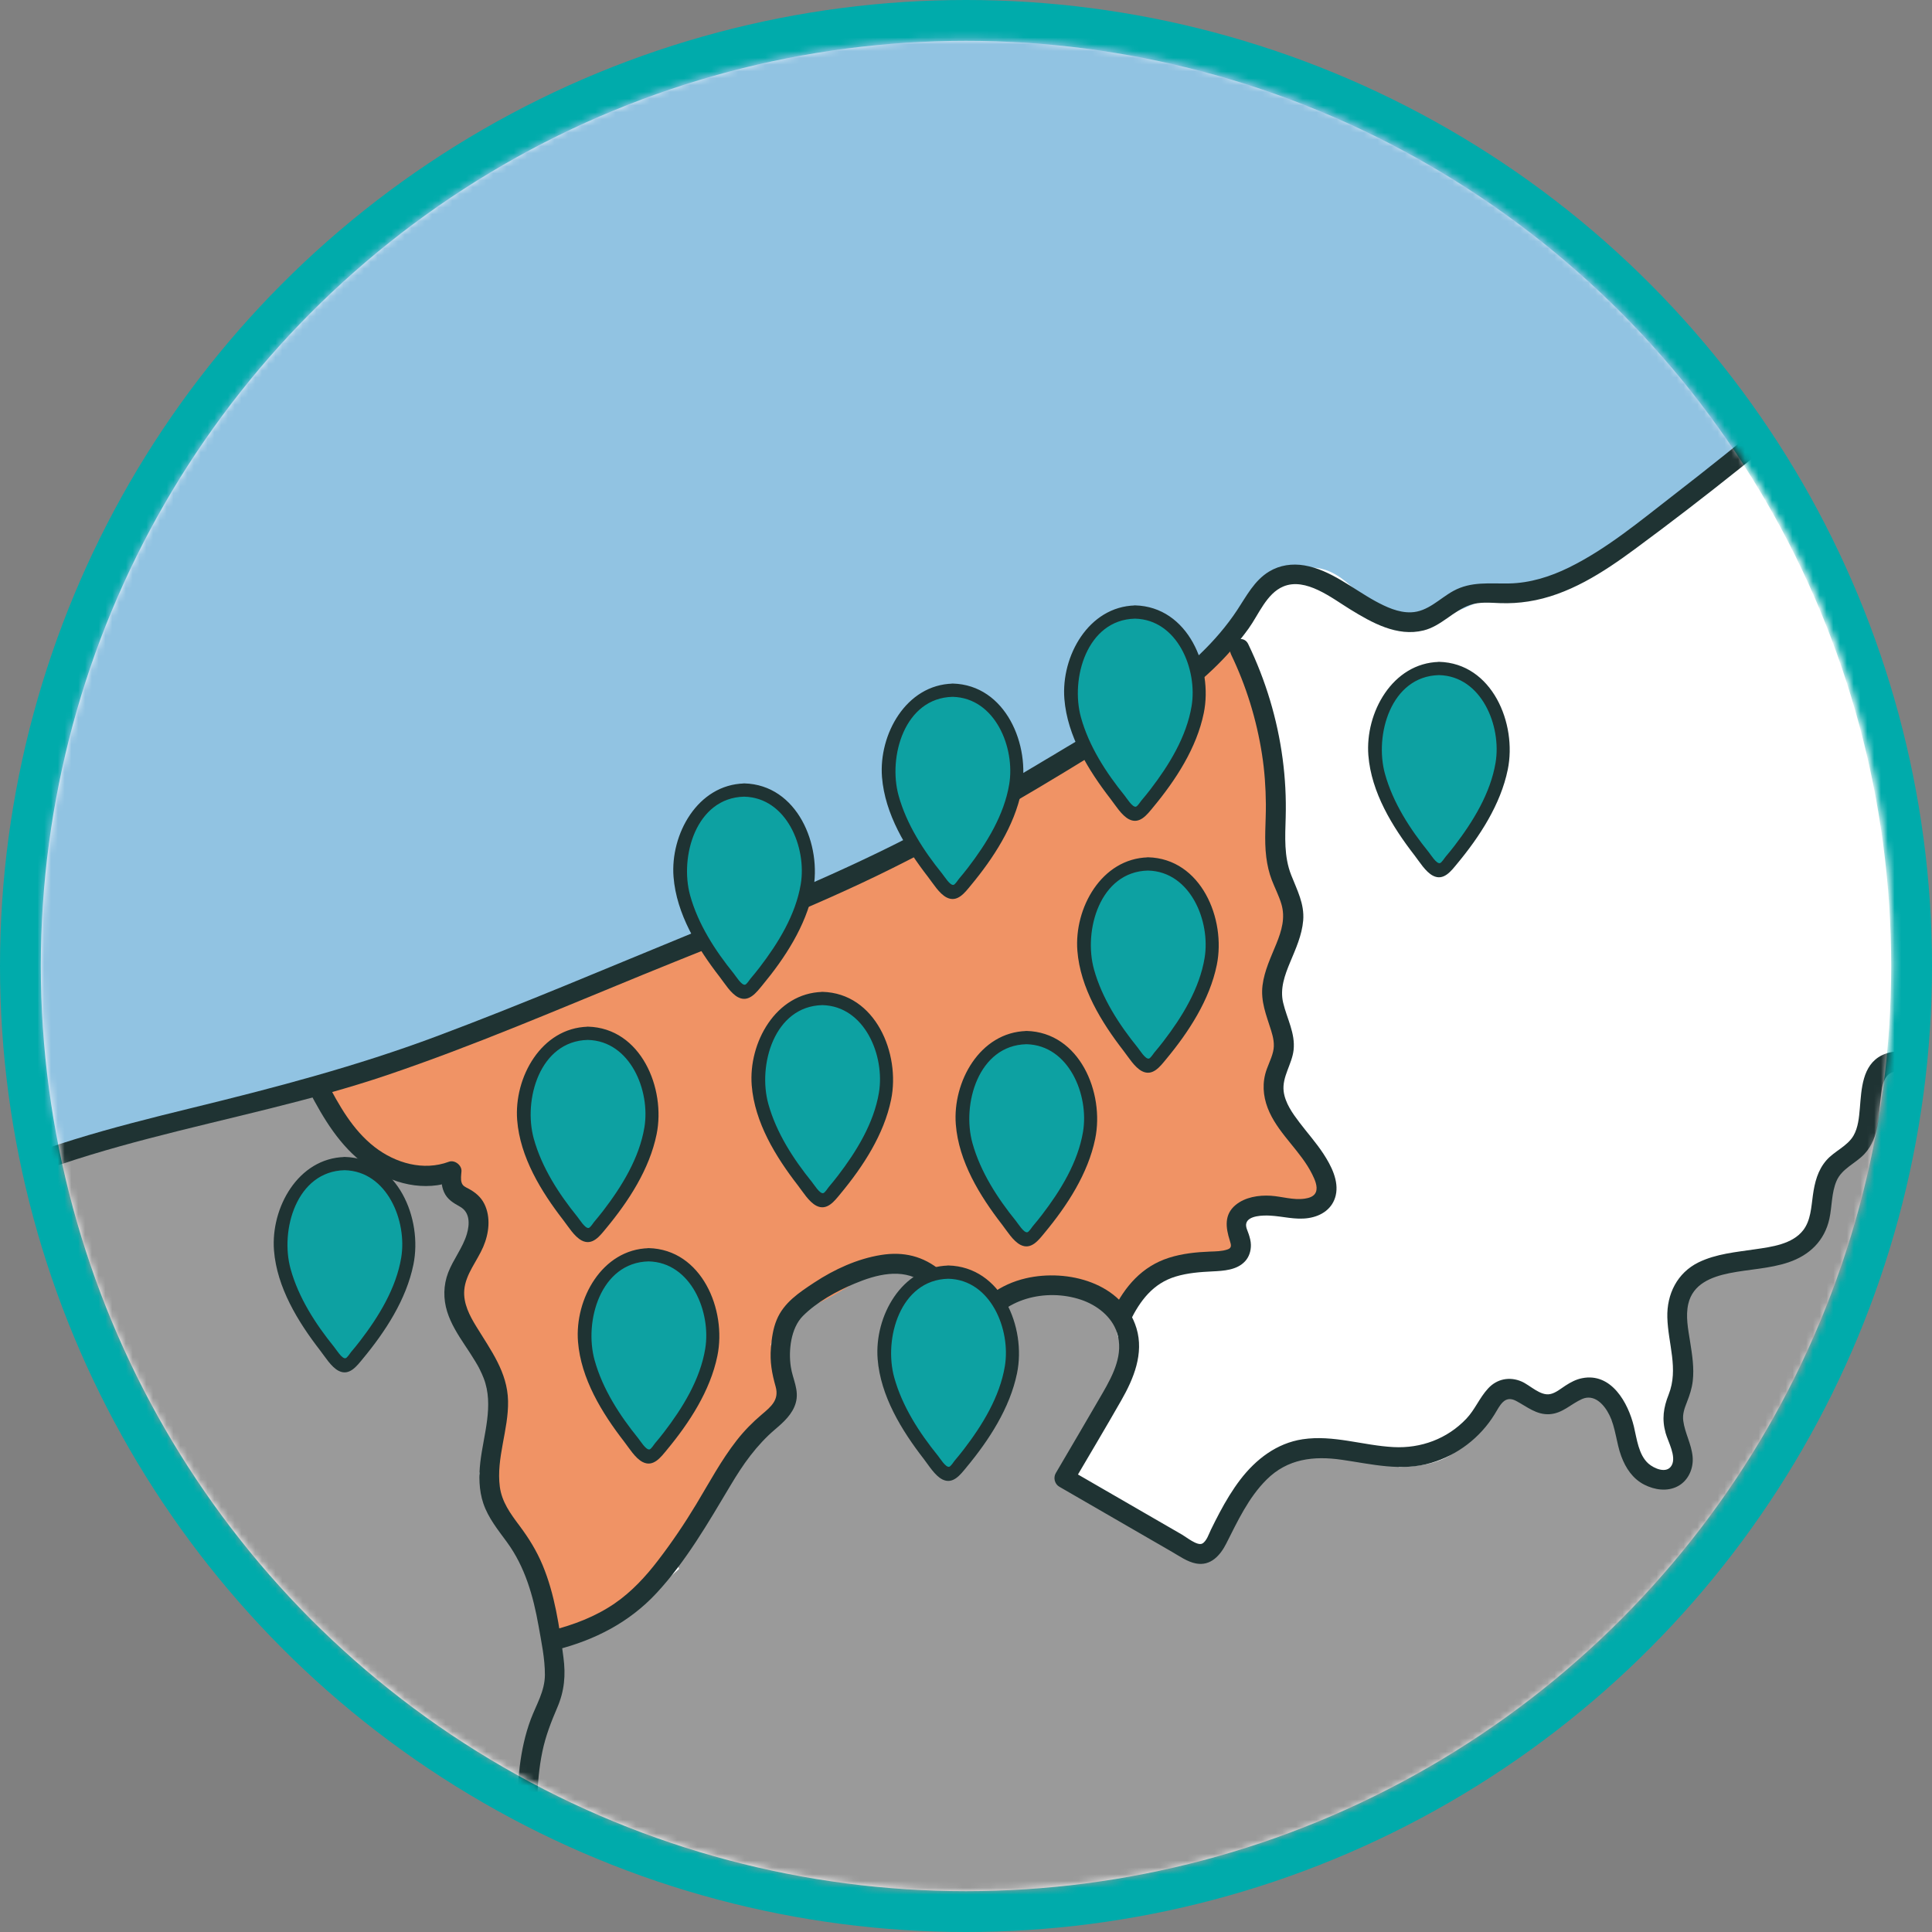
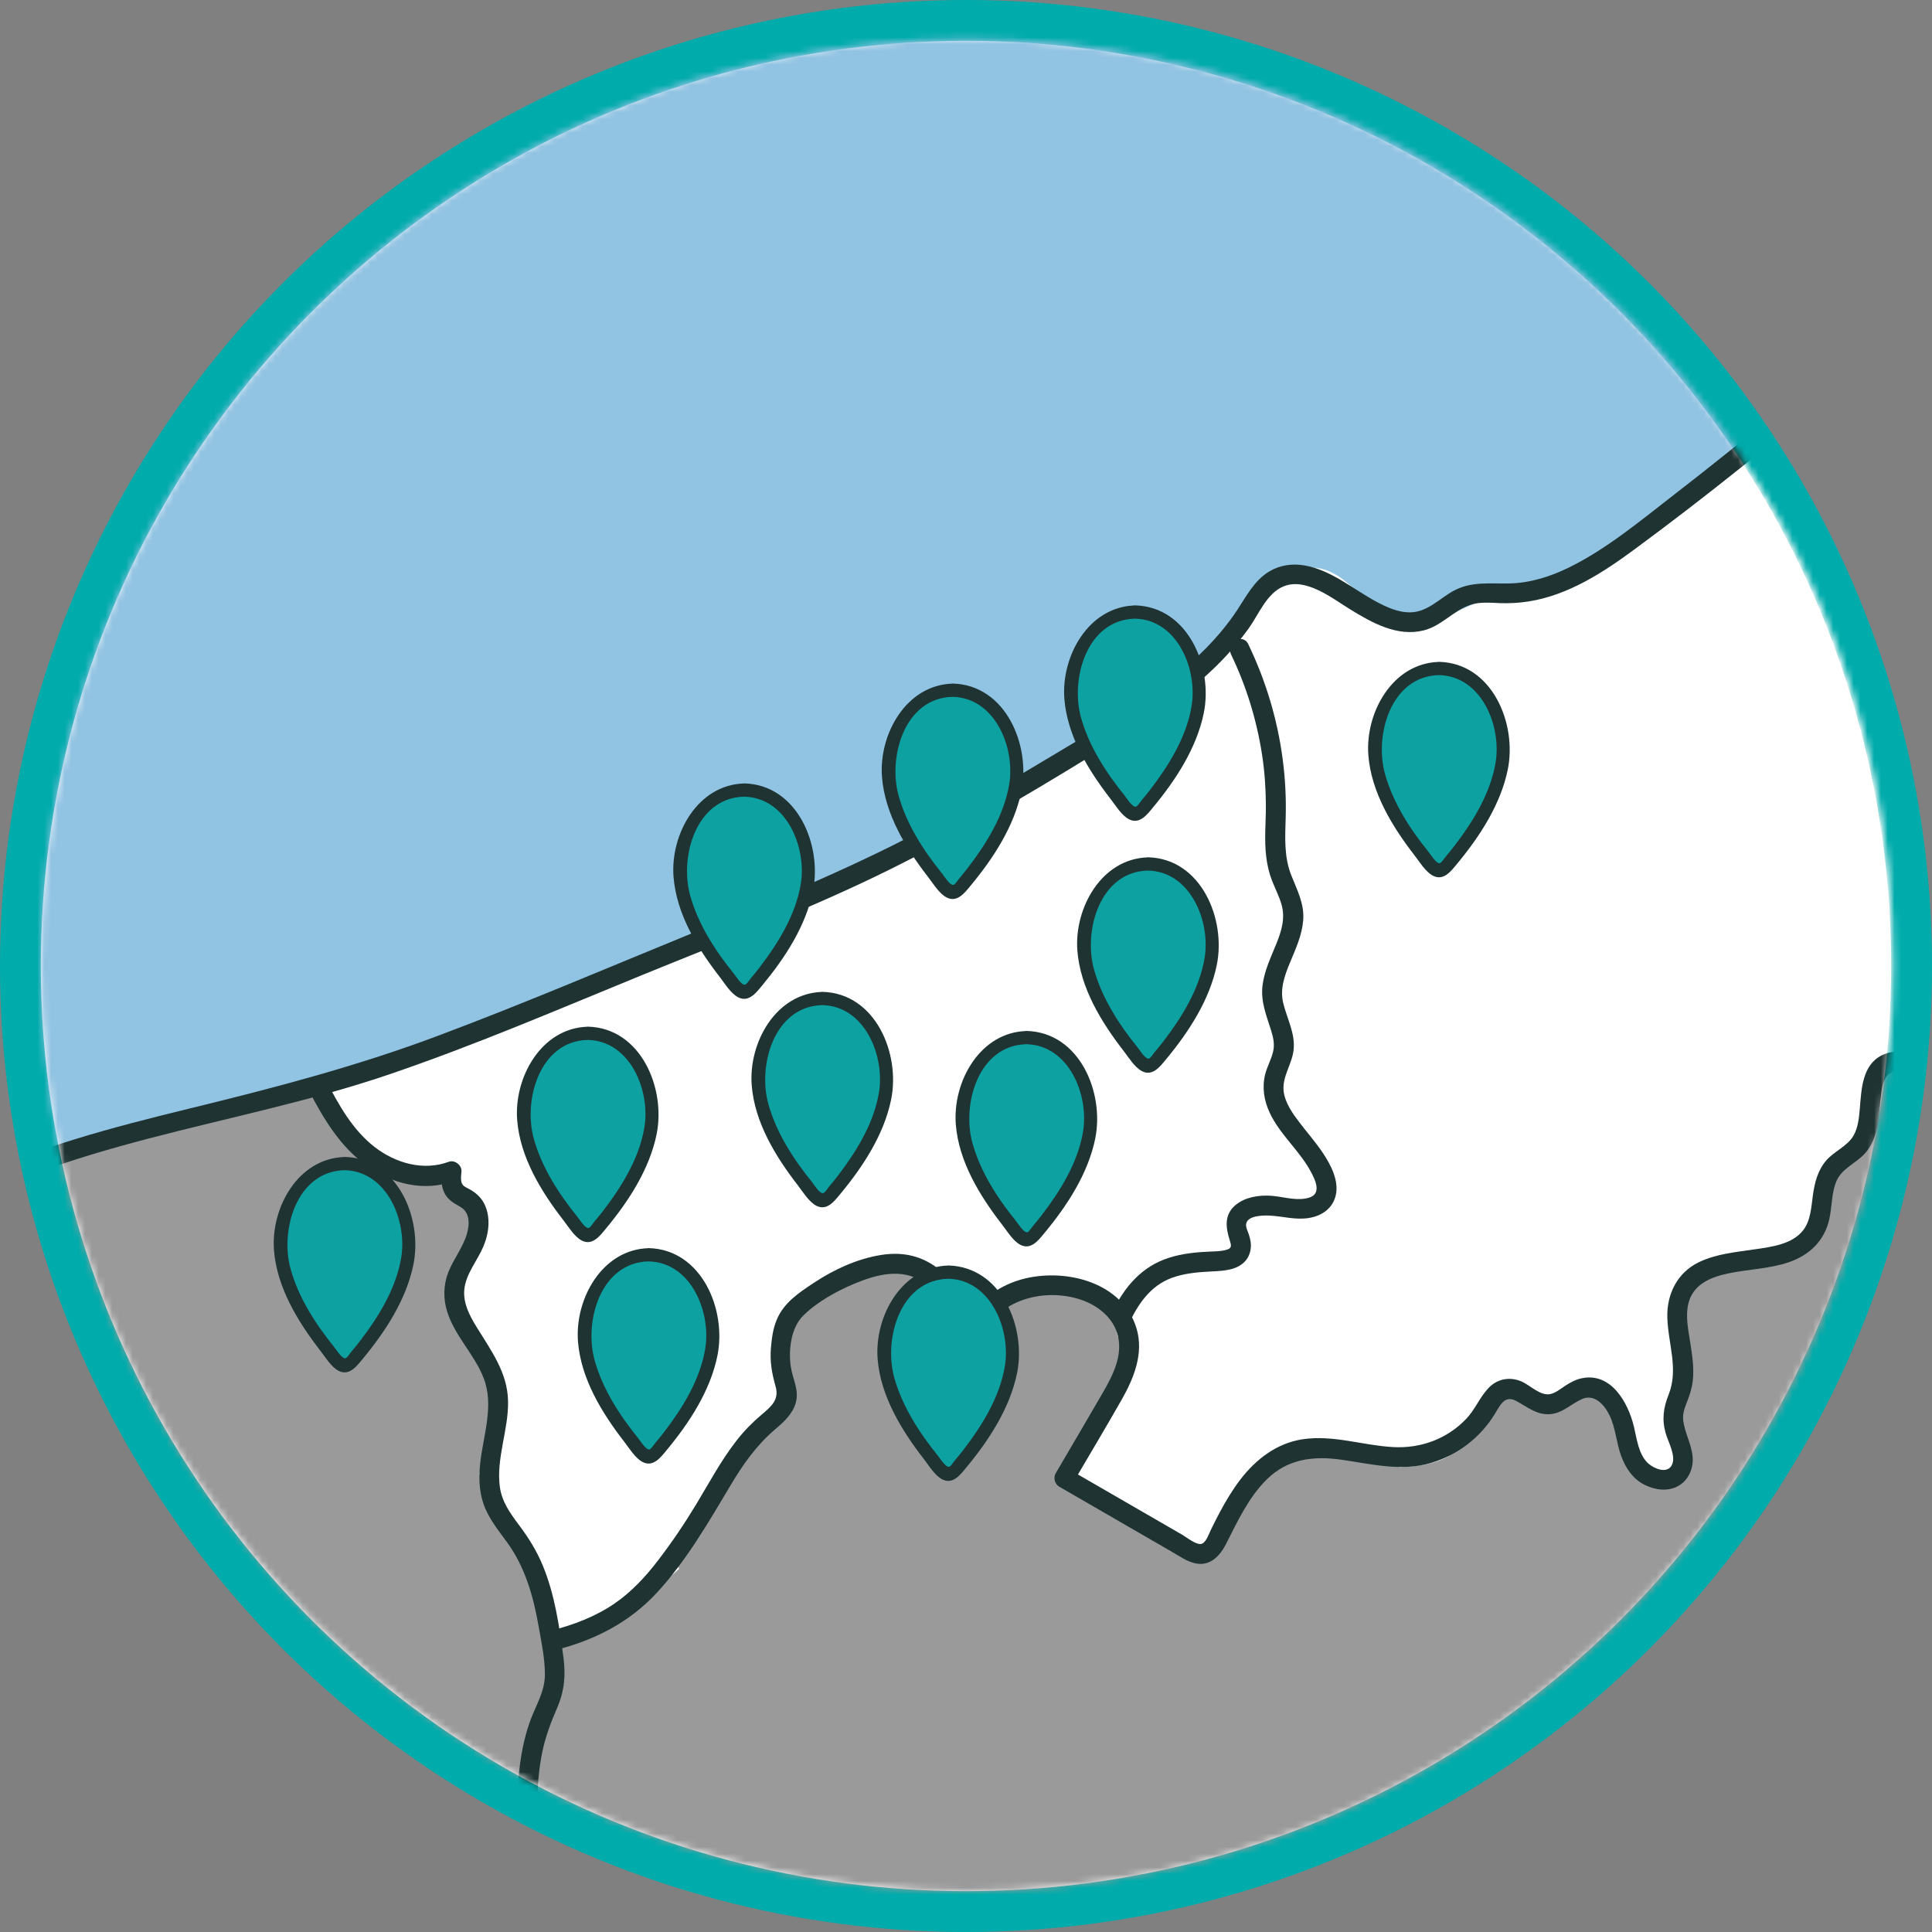
<svg xmlns="http://www.w3.org/2000/svg" width="284" height="284" viewBox="0 0 284 284" fill="none">
  <rect x="0" y="0" width="284" height="284" fill="#808080" stroke="none" />
  <circle cx="142" cy="142" r="139" fill="white" stroke="#00ABAB" stroke-width="6" />
  <mask id="mask0_1943_906" style="mask-type:luminance" maskUnits="userSpaceOnUse" x="6" y="5" width="273" height="273">
    <path d="M142.145 278C217.335 278 278.29 217.046 278.29 141.855C278.29 66.665 217.335 5.71 142.145 5.71C66.954 5.71 6 66.665 6 141.855C6 217.046 66.954 278 142.145 278Z" fill="white" />
  </mask>
  <g mask="url(#mask0_1943_906)">
    <path d="M349.285 203.22C349.255 203.12 349.225 203.03 349.195 202.93C348.594 201.078 347.693 199.406 346.802 197.685C346.762 197.614 346.732 197.544 346.692 197.464C345.951 196.023 345.09 194.641 344.34 193.19C341.356 187.424 338.363 181.657 335.38 175.891C335.38 175.721 335.12 175.401 335.04 175.241C334.91 174.98 334.779 174.73 334.639 174.47C334.389 173.979 334.129 173.489 333.879 172.998C333.368 172.017 332.857 171.026 332.347 170.045C331.326 168.073 330.315 166.111 329.294 164.139C327.261 160.205 325.219 156.27 323.187 152.336C322.216 150.464 321.255 148.602 320.284 146.73C319.804 145.809 319.323 144.878 318.853 143.957C318.212 142.726 317.521 141.535 316.88 140.304C316.61 139.773 316.33 139.242 315.999 138.742C315.829 138.492 315.529 137.961 315.159 137.961C314.468 137.891 314.238 140.734 313.587 141.345C310.994 143.757 307.4 144.488 304.107 145.509C300.853 146.51 297.59 147.511 294.336 148.522C292.024 149.243 289.551 149.874 287.679 151.495C286.969 152.116 282.654 156.681 282.123 155.97C281.152 154.689 278.93 155.79 277.659 157.262C274.996 160.355 270.841 168.183 269.62 171.987C268.089 176.742 268.749 176.932 265.996 181.087C262.923 185.722 259.219 184.651 254.424 185.592C250.86 186.292 248.107 188.445 246.746 191.848C245.264 195.552 245.585 199.717 245.675 203.621C245.735 206.454 245.795 209.287 245.855 212.12C245.905 214.332 246.375 219.257 242.812 217.065C241.33 216.154 240.599 213.601 239.718 212.18C238.918 210.879 238.007 209.607 236.835 208.626C237.266 206.954 235.914 205.233 234.183 205.243C234.152 205.243 234.122 205.243 234.082 205.243C233.352 204.011 231.61 203.781 230.358 204.352C228.857 205.042 224.833 204.221 223.331 204.912C221.289 204.031 221.149 205.833 219.277 207.225C216.804 209.067 215.923 212.24 213.25 213.882C211.018 215.263 208.295 215.584 205.672 215.654C199.526 212.34 193.029 210.628 187.092 215.664C182.778 219.328 179.484 224.273 176.962 229.428C176.531 228.988 176.061 228.557 175.52 228.147C170.325 224.173 164.488 221.089 158.462 218.567C158.592 217.816 158.772 217.075 158.993 216.334C159.583 214.412 162.076 209.197 163.487 204.171C164.338 203.951 165.039 203.351 165.199 202.309C165.54 200.137 165.259 198.105 164.288 196.423C163.968 194.932 163.838 192.389 162.396 191.868C160.945 190.187 158.352 190.417 155.669 190.056C151.535 189.506 147.961 191.198 144.747 193.51C142.595 190.267 139.332 187.774 135.357 186.813C127.94 185.031 116.968 188.645 115.847 197.294C115.516 199.787 116.778 202.47 116.217 204.902C115.596 207.615 112.773 210.348 111.192 212.59C107.498 217.816 103.804 223.031 100.1 228.257C99.499 229.108 99.489 229.939 99.83 230.62C99.139 231.25 98.428 231.851 97.707 232.451C96.566 233.382 95.405 234.293 94.224 235.184C94.184 235.214 94.154 235.254 94.114 235.284C90.77 237.427 87.426 239.569 84.093 241.711C83.963 241.791 83.733 241.541 83.632 241.631C83.152 241.711 82.731 241.882 82.241 242.162C82.031 242.282 81.911 242.762 81.75 242.913C81.68 242.943 81.6 242.973 81.53 242.993C80.069 238.208 81.25 234.914 77.776 229.979C77.776 229.548 76.935 228.617 76.715 228.167L71.129 220.899C71.069 219.398 70.829 217.966 70.458 216.575C70.508 216.454 70.558 216.324 70.599 216.184C71.56 212.721 73.942 208.886 73.051 205.613C73.001 203.601 70.398 201.969 69.958 199.917C69.678 198.626 70.308 197.174 69.197 197.134C69.227 196.824 67.615 195.492 67.515 195.152C66.554 191.928 68.256 188.875 68.316 185.612C71.109 179.936 69.047 175.1 61.609 172.698C57.114 171.246 53.801 169.595 51.168 165.48C49.426 162.767 47.534 160.135 43.94 160.275C39.606 160.445 34.73 163.148 30.666 164.579C25.541 166.381 19.714 166.391 14.589 168.203C10.274 169.725 6.48 170.806 2.106 172.458C0.284 172.948 -1.528 175.591 -3.31 176.202C-5.132 176.832 -6.904 177.453 -8.446 178.344C-8.586 177.954 -8.456 177.123 -8.866 177.183C-9.377 177.253 -13.881 178.524 -13.321 179.765C-12.67 181.187 -12.7 181.397 -12.169 182.869C-11.729 183.99 -11.669 184.44 -11.118 185.762C-2.389 209.827 6.37 233.933 15.93 257.688C21.046 270.392 26.281 283.055 31.637 295.659C34.41 302.206 37.123 308.793 40.066 315.26C40.617 316.461 40.967 317.742 41.508 318.943C42.008 320.055 42.779 321.126 43.84 321.776C45.151 322.587 46.453 322.317 47.844 321.887C127.169 297.21 205.212 268.51 281.623 235.905C292.174 231.4 302.705 226.826 313.197 222.171C318.672 219.748 324.138 217.295 329.594 214.823C334.329 212.68 339.234 210.939 343.679 208.196C345.801 206.884 350.296 206.794 349.295 203.16L349.285 203.22Z" fill="#9A9A9A" />
    <path d="M321.916 13.008C321.806 10.966 319.673 9.565 317.801 10.646C312.516 13.699 307.38 16.882 303.576 21.758C301.484 24.44 299.692 27.363 297.97 30.327C297.36 30.327 296.719 30.537 296.138 31.057C289.161 37.284 282.324 43.641 276.347 50.798C276.047 50.898 275.757 51.059 275.486 51.279C275.466 51.299 275.446 51.309 275.426 51.329C274.575 50.999 273.564 51.099 272.693 51.98C269.82 54.883 266.947 57.776 264.084 60.679C263.674 61.099 263.444 61.54 263.333 61.97C258.919 65.314 254.634 68.808 250.72 72.722C245.244 76.556 239.909 78.798 234.793 83.093C231.62 84.034 228.486 86.817 225.303 87.758C224.973 87.758 224.652 87.758 224.312 87.758C223.691 87.207 222.83 86.897 221.859 87.097C218.426 87.818 215.322 87.718 212.529 89.65C211.108 90.04 209.576 91.702 207.955 91.482C205.091 91.101 198.575 86.807 193.239 85.816C191.807 85.325 190.606 84.634 189.014 85.075C185.891 85.936 181.627 90.4 182.067 93.724C182.107 94.044 182.217 94.355 182.357 94.645C182.027 98.829 184.92 102.704 186.652 106.708C186.992 107.719 187.343 108.73 187.683 109.741C187.843 110.192 188.063 110.562 188.324 110.852C188.294 114.726 187.563 119.231 187.973 123.085C188.394 127.059 189.865 130.133 189.885 134.097C189.905 137.901 188.023 141.665 187.593 145.429C187.162 149.283 189.084 153.427 188.444 157.021C187.943 159.814 187.883 162.357 189.185 165.05C190.506 167.773 193.95 168.994 195.321 171.687C195.962 172.948 196.292 174.19 196.382 175.421C195.031 174.95 193.299 175.371 192.728 177.123C192.388 178.174 188.584 177.783 187.643 177.974C187.473 178.004 187.303 178.044 187.132 178.094C185.861 177.793 183.128 177.723 182.638 178.724C182.367 178.955 182.608 180.136 182.367 180.426C181.266 181.748 182.347 183.539 181.196 184.761C179.845 186.192 177.452 186.012 175.6 186.262C172.407 186.693 167.942 188.194 166.31 191.178C165.069 193.44 166.841 196.083 166.18 198.596C165.66 199.567 165.139 200.538 164.618 201.519C164.008 202.66 164.368 203.921 165.139 204.772C165.139 204.822 165.129 204.882 165.119 204.932C162.877 208.646 160.634 212.36 158.402 216.064C157.421 217.696 158.432 219.468 160.034 220.078C163.507 221.41 166.811 223.122 169.864 225.254C171.956 226.715 173.958 229.258 176.701 228.057C179.254 226.946 180.475 223.292 181.757 221.009C182.708 219.308 183.629 217.596 184.51 215.864C186.211 214.853 187.763 213.662 189.165 212.28C189.835 212.01 190.436 212.52 191.137 212.35C195.692 213.882 200.356 214.743 205.092 214.162C208.896 213.702 208.035 214.723 211.528 213.041C213.09 212.29 218.866 207.165 220.037 205.883C220.528 205.343 221.349 205.533 221.859 205.012C223.191 203.671 222.67 204.121 224.232 204.722C226.044 205.423 227.485 205.593 229.417 205.343C231.419 205.082 234.503 203.421 236.044 205.343C236.725 206.184 237.496 207.375 238.467 206.994C238.777 209.057 239.688 210.038 240.199 212.03C240.789 214.352 241.861 215.794 244.093 216.685C245.725 217.335 247.617 215.684 247.557 214.052C247.356 209.107 246.465 206.644 246.305 198.015C246.716 195.152 246.465 192.009 246.025 188.945C246.055 188.925 246.085 188.905 246.115 188.885C246.165 188.845 246.205 188.805 246.255 188.765C247.166 188.234 248.097 187.714 249.078 187.354C253.633 185.652 258.648 185.261 263.123 183.359C264.865 182.619 266.487 181.557 267.278 179.755C268.309 177.393 267.358 175.05 268.849 172.798C270.051 170.976 271.672 169.505 272.673 167.542C273.694 165.55 274.125 163.388 274.615 161.216C275.186 158.733 275.737 156.481 278.079 155.109C280.091 153.928 281.983 156.21 283.985 154.959C285.277 154.148 286.868 150.514 287.97 149.563C288.01 149.563 288.05 149.543 288.09 149.533C288.5 150.204 289.231 150.645 290.302 150.534C293.856 150.154 297.059 149.213 300.213 147.511C300.243 147.491 300.263 147.471 300.293 147.461C301.154 147.621 302.065 147.341 302.775 146.73C303.026 146.51 303.286 146.3 303.556 146.09C304.127 145.789 304.667 145.439 305.178 145.039C305.779 144.868 306.379 144.698 306.98 144.528C309.242 143.887 311.975 143.527 314.047 142.386C317.891 140.263 317.321 133.286 317.801 129.562C319.433 116.688 320.684 103.765 321.525 90.811C323.227 64.903 323.327 38.916 321.906 12.998L321.916 13.008Z" fill="white" />
-     <path d="M194.63 172.988C191.737 167.742 186.902 161.686 187.433 155.439C187.663 152.777 188.204 150.204 187.703 147.531C187.583 146.88 187.002 145.519 186.492 144.067C186.782 143.867 187.042 143.597 187.253 143.236C189.325 139.583 189.265 135.849 188.554 132.075C188.714 129.612 188.704 127.129 188.614 124.657C188.324 116.478 187.533 108.369 183.789 100.971C183.659 100.721 183.499 100.511 183.318 100.341C184.99 97.748 181.226 93.293 179.144 95.606C175.951 99.15 172.747 101.762 169.013 104.635C168.343 104.976 167.682 105.336 167.071 105.716C163.888 107.689 160.374 109.35 157.441 111.673C156.91 111.603 153.186 113.124 152.596 113.485C148.411 116.027 147.23 117.689 142.966 120.082C121.553 130.463 100.03 140.463 77.926 149.153C77.786 149.183 77.636 149.203 77.486 149.253C75.604 149.883 73.802 150.284 71.94 150.985C68.196 152.326 66.114 153.577 62.36 154.919C61.669 155.169 58.516 156.12 58.205 156.621C55.583 156.921 51.889 158.913 49.266 159.384C47.634 159.674 48.825 162.267 49.827 163.618C52.299 166.982 55.062 170.595 59.227 171.877C61.299 172.518 63.441 171.917 65.443 172.447C67.245 172.928 68.096 175.28 69.848 176.221C70.428 176.532 69.558 177.893 70.108 177.823C69.558 180.436 69.377 183.099 69.197 183.8C68.486 186.452 66.704 189.546 67.505 192.188C68.296 194.801 72.09 202.219 73.462 204.712C73.432 209.827 72.961 209.507 72.931 214.622C72.771 214.943 72.661 215.323 72.621 215.754C72.14 220.989 74.302 225.784 78.227 229.028C78.297 229.268 78.357 229.518 78.427 229.758C79.108 232.371 79.458 235.545 80.739 237.957C83.312 242.802 87.577 239.999 91.421 235.525C91.701 235.384 91.981 235.194 92.242 234.924C97.137 229.818 101.321 224.192 104.785 218.026C105.055 217.545 105.155 217.095 105.165 216.664C107.498 214.762 109.72 212.62 111.342 210.238C111.953 209.897 112.543 209.517 113.044 209.016C115.656 206.424 114.245 202.73 113.674 199.556C113.554 198.906 113.444 198.245 113.324 197.594C113.414 197.354 113.494 197.114 113.584 196.883C114.635 196.793 115.667 196.173 116.047 194.991C116.307 194.191 116.557 193.38 116.818 192.579C117.388 192.669 118.009 192.609 118.64 192.329C122.614 190.597 126.188 188.354 129.561 185.662C131.654 185.291 133.856 185.081 135.417 185.601C138 186.452 140.072 190.166 141.464 192.329C142.775 194.371 145.108 193.83 146.049 192.299C146.459 192.299 146.87 192.198 147.28 191.958C150.834 189.936 154.708 189.045 158.732 189.456C158.973 189.626 159.243 189.776 159.563 189.896C162.356 190.967 164.178 192.068 167.281 190.637C171.296 188.775 173.248 184.36 178.313 185.371C179.895 185.692 181.947 184.63 181.777 182.738C181.557 180.416 181.547 178.274 184.029 177.162C186.362 176.111 189.115 176.612 191.537 177.012C193.84 177.383 195.852 175.23 194.62 172.998L194.63 172.988Z" fill="#F09365" />
    <path d="M322.016 7.172C300.713 -32.66 278.44 -71.962 255.245 -110.713C255.185 -110.894 255.115 -111.074 255.015 -111.254C253.153 -114.527 251.02 -121.465 246.035 -120.253C244.393 -119.853 242.682 -118.932 241 -117.771C234.913 -115.398 229.047 -111.764 223.221 -108.811C217.204 -105.768 211.188 -102.715 205.162 -99.672C180.976 -87.418 156.86 -75.005 132.404 -63.293C87.386 -41.74 39.806 -25.192 -3.53 -0.216C-15.423 6.631 -26.595 14.4 -37.827 22.268C-47.837 29.276 -58.279 35.862 -70.291 38.475C-71.092 38.235 -71.983 38.335 -72.684 38.936C-72.914 38.976 -73.134 39.026 -73.365 39.056C-75.807 39.436 -75.787 42.159 -74.366 43.551C-74.376 47.165 -71.933 50.638 -70.091 53.842C-66.958 59.267 -63.904 64.733 -60.931 70.249C-54.755 81.701 -48.929 93.334 -43.463 105.136C-32.411 128.972 -22.881 153.478 -14.812 178.474C-13.741 181.808 -8.456 180.386 -9.537 177.023C-9.587 176.862 -9.637 176.712 -9.687 176.552C-9.527 176.502 -9.377 176.432 -9.226 176.342C11.005 164.67 35.201 164.169 56.534 155.4C73.161 152.306 88.588 145.059 103.974 138.161C121.242 130.413 138.391 122.274 154.097 111.643C154.328 111.483 154.518 111.303 154.678 111.123C154.808 111.032 154.938 110.942 155.068 110.862C162.576 108.72 169.494 104.806 175.15 99.37C180.405 94.315 188.134 78.368 197.233 85.045C200.016 87.087 202.178 90.02 205.522 91.221C209.546 92.673 212.439 90.541 216.033 89.039C223.541 85.916 232.02 86.236 238.107 80.12C238.457 79.769 238.667 79.389 238.787 79.008C252.322 68.808 265.786 58.497 278.47 47.245C285.517 40.988 292.314 34.451 298.701 27.504C299.142 27.023 299.592 26.523 300.033 26.022C301.604 24.671 303.176 23.319 304.758 21.978C309.062 18.284 313.287 14.139 318.772 12.287C319.503 12.037 320.004 11.627 320.324 11.146C321.816 10.656 322.997 8.984 322.036 7.182L322.016 7.172Z" fill="#91C3E2" />
    <path d="M303.616 21.437C285.627 39.856 266.377 57.035 246.005 72.781C241.1 76.575 236.185 80.7 230.589 83.443C227.866 84.774 224.913 85.705 221.859 85.765C218.976 85.825 216.283 85.425 213.641 86.866C211.598 87.987 209.887 89.93 207.414 90.01C205.552 90.07 203.76 89.229 202.158 88.358C198.815 86.526 195.601 83.763 191.737 83.112C189.955 82.812 188.133 83.062 186.562 84.013C184.389 85.325 183.228 87.617 181.877 89.659C178.743 94.414 174.409 98.268 169.814 101.562C165.219 104.855 159.913 107.949 154.868 110.972C149.292 114.315 143.696 117.619 138 120.742C126.268 127.159 113.975 132.174 101.621 137.23C89.268 142.285 76.755 147.631 64.142 152.346C52.429 156.731 40.456 159.874 28.323 162.837C16.191 165.8 5.229 168.653 -5.482 173.839C-8.075 175.1 -10.598 176.492 -13.04 178.013C-14.642 179.004 -13.171 181.547 -11.559 180.546C9.113 167.672 34.26 165.71 56.944 158.022C69.707 153.697 82.111 148.352 94.574 143.256C106.867 138.231 119.37 133.516 131.263 127.58C143.156 121.643 153.917 115.156 164.859 108.349C169.594 105.396 174.259 102.233 178.313 98.368C180.235 96.537 181.997 94.534 183.549 92.382C185.02 90.34 186.181 87.247 188.634 86.216C191.938 84.824 195.792 87.927 198.434 89.549C201.638 91.521 205.362 93.644 209.266 92.672C211.879 92.022 213.611 89.789 216.093 88.928C217.505 88.438 219.046 88.608 220.508 88.658C221.969 88.708 223.271 88.628 224.642 88.418C230.519 87.517 235.684 84.143 240.369 80.68C261.131 65.373 280.712 48.315 299.031 30.176C301.264 27.964 303.476 25.731 305.678 23.479C307 22.127 304.928 20.055 303.606 21.407L303.616 21.437Z" fill="#1F3333" />
    <path d="M45.412 160.335C47.574 164.47 49.947 168.464 53.781 171.277C57.615 174.09 62.42 175.221 66.764 173.599L64.912 172.188C64.832 173.219 64.842 174.28 65.273 175.241C65.753 176.322 66.644 176.833 67.625 177.383C69.097 178.204 69.057 179.936 68.626 181.398C68.036 183.41 66.634 185.111 65.883 187.064C65.173 188.906 65.143 190.928 65.733 192.81C66.865 196.413 69.748 199.096 71.099 202.59C72.641 206.564 71.079 210.879 70.609 214.913C70.378 216.935 70.388 219.048 71.049 221C71.78 223.152 73.201 224.884 74.523 226.696C77.186 230.34 78.387 234.614 79.168 239.009C79.578 241.351 80.109 243.814 80.099 246.206C80.089 248.599 78.837 250.571 78.026 252.723C76.355 257.198 76.024 262.083 76.024 266.818C76.024 276.148 77.636 287.27 71.369 295.138C70.869 295.759 70.769 296.6 71.369 297.211C71.87 297.731 72.951 297.831 73.442 297.211C79.097 290.093 79.268 280.783 79.047 272.104C78.927 267.239 78.727 262.274 79.728 257.478C80.199 255.206 81.01 253.124 81.921 251.002C82.972 248.549 83.172 246.246 82.822 243.614C82.221 239.049 81.55 234.384 79.778 230.109C78.897 227.987 77.746 226.125 76.375 224.293C75.003 222.461 73.772 220.779 73.472 218.547C72.921 214.323 74.773 210.168 74.683 205.934C74.593 201.699 72.16 198.506 70.018 195.002C69.027 193.39 68.086 191.588 68.246 189.636C68.436 187.304 70.148 185.362 71.039 183.27C71.88 181.317 72.17 178.935 71.199 176.973C70.689 175.942 69.848 175.251 68.847 174.72C68.406 174.49 68.016 174.34 67.856 173.84C67.695 173.339 67.796 172.708 67.835 172.188C67.906 171.287 66.835 170.456 65.984 170.776C62.24 172.168 58.135 170.986 55.062 168.604C51.809 166.071 49.816 162.447 47.944 158.864C47.074 157.192 44.541 158.673 45.412 160.345V160.335Z" fill="#1F3333" />
    <path d="M305.288 145.088C299.722 149.093 291.844 146.2 286.288 150.324C285.637 150.804 285.056 151.335 284.546 151.966C283.945 152.706 283.415 153.728 282.574 154.228C281.733 154.729 280.582 154.528 279.631 154.528C278.58 154.528 277.548 154.659 276.597 155.139C273.734 156.591 273.634 160.114 273.394 162.897C273.274 164.259 273.154 165.74 272.453 166.952C271.542 168.503 269.65 169.214 268.489 170.545C267.197 172.017 266.747 173.839 266.487 175.731C266.246 177.443 266.176 179.395 265.075 180.826C263.473 182.909 260.41 183.289 258.008 183.639C255.185 184.06 252.272 184.3 249.669 185.571C246.546 187.113 245.004 190.236 245.094 193.65C245.194 197.504 246.776 201.218 245.294 204.982C244.523 206.924 244.273 208.616 244.844 210.658C245.204 211.939 246.455 214.102 245.735 215.403C245.014 216.705 243.132 215.864 242.311 215.143C240.859 213.851 240.609 211.489 240.179 209.697C239.338 206.213 236.875 201.739 232.571 202.59C231.69 202.76 230.879 203.19 230.138 203.671C229.437 204.121 228.686 204.772 227.856 204.932C226.404 205.212 224.912 203.611 223.651 203.07C221.909 202.329 220.057 202.68 218.756 204.091C217.455 205.503 216.824 207.214 215.533 208.566C212.73 211.509 208.875 212.931 204.851 212.72C200.366 212.49 196.002 210.888 191.477 211.569C187.663 212.15 184.61 214.512 182.317 217.505C181.156 219.027 180.175 220.669 179.274 222.361C178.833 223.181 178.423 224.012 178.013 224.843C177.722 225.434 177.362 226.585 176.721 226.905C176 227.276 174.369 225.934 173.748 225.584C172.597 224.913 171.436 224.253 170.284 223.582C168.102 222.32 165.92 221.059 163.737 219.798C161.555 218.536 159.373 217.275 157.19 216.014L157.711 218.016C160.084 213.972 162.496 209.937 164.819 205.863C166.651 202.66 168.182 198.966 167.061 195.252C165.039 188.575 156.94 186.482 150.804 187.904C147.12 188.755 143.846 191.027 142.094 194.421L144.397 194.121C142.375 191.678 140.733 188.855 138.29 186.793C135.718 184.63 132.795 183.95 129.501 184.48C126.007 185.041 122.624 186.603 119.691 188.535C117.478 189.996 115.206 191.488 114.165 194.03C113.624 195.332 113.444 196.733 113.324 198.135C113.154 200.177 113.464 201.869 114.015 203.821C114.565 205.773 113.354 206.764 111.982 207.925C110.611 209.086 109.39 210.328 108.288 211.739C106.006 214.662 104.264 217.936 102.352 221.109C100.64 223.952 98.758 226.735 96.736 229.368C94.914 231.751 92.832 234.003 90.349 235.705C87.516 237.647 84.333 238.848 81.019 239.689C79.198 240.149 79.968 242.972 81.8 242.512C87.456 241.08 92.512 238.478 96.506 234.183C100.871 229.478 104.114 223.822 107.387 218.346C109.209 215.283 111.202 212.44 113.934 210.118C115.186 209.056 116.497 207.875 116.968 206.243C117.518 204.321 116.517 202.75 116.247 200.908C115.887 198.525 116.247 195.242 118.019 193.45C120.061 191.398 122.984 189.786 125.627 188.685C128.76 187.373 132.534 186.352 135.567 188.394C138.41 190.316 140.182 193.62 142.325 196.213C142.915 196.923 144.217 196.703 144.627 195.912C147.24 190.857 153.767 189.335 158.902 191.057C161.205 191.828 163.427 193.51 164.198 195.902C165.209 199.026 163.637 202.079 162.106 204.732C159.823 208.686 157.501 212.61 155.198 216.544C154.798 217.225 155.038 218.156 155.719 218.546C160.214 221.139 164.698 223.742 169.193 226.335C170.224 226.925 171.245 227.526 172.277 228.117C173.388 228.757 174.539 229.588 175.81 229.828C177.953 230.239 179.374 228.647 180.255 226.905C181.927 223.602 183.528 220.138 186.191 217.495C189.255 214.442 193.089 213.982 197.233 214.582C201.618 215.213 206.002 216.344 210.377 215.043C214.231 213.902 217.575 211.349 219.687 207.925C220.478 206.644 221.138 205.022 222.85 205.923C224.442 206.764 225.843 207.995 227.766 207.885C229.688 207.775 230.909 206.384 232.561 205.653C234.363 204.862 235.814 206.474 236.555 207.965C237.506 209.857 237.586 212.1 238.327 214.072C238.977 215.824 240.009 217.375 241.71 218.246C243.232 219.017 245.094 219.297 246.646 218.466C248.197 217.636 248.978 215.834 248.808 214.102C248.638 212.28 247.677 210.658 247.436 208.856C247.306 207.865 247.617 207.014 247.977 206.103C248.377 205.082 248.698 204.111 248.828 203.03C249.058 201.098 248.748 199.166 248.448 197.264C248.147 195.362 247.757 193.48 248.177 191.658C248.858 188.735 251.561 187.694 254.224 187.153C257.097 186.572 260.11 186.502 262.903 185.561C265.986 184.52 268.209 182.398 268.919 179.145C269.31 177.333 269.22 175.341 269.96 173.609C270.741 171.767 272.773 171.026 274.075 169.624C276.347 167.162 276.117 163.798 276.537 160.705C276.678 159.644 276.908 158.232 277.989 157.702C278.78 157.311 279.721 157.452 280.572 157.462C281.663 157.482 282.784 157.411 283.775 156.901C285.537 156 286.268 154.078 287.759 152.867C288.971 151.886 290.482 151.385 291.984 151.065C295.377 150.344 298.901 150.464 302.275 149.613C303.876 149.203 305.438 148.562 306.78 147.601C308.291 146.51 306.83 143.967 305.298 145.068L305.288 145.088Z" fill="#1F3333" />
    <path d="M180.946 96.166C183.188 100.811 184.72 105.786 185.511 110.882C185.891 113.304 186.061 115.757 186.081 118.21C186.101 120.812 185.811 123.425 186.141 126.018C186.291 127.179 186.542 128.3 186.962 129.391C187.413 130.553 187.993 131.664 188.354 132.865C188.974 134.917 188.394 136.819 187.623 138.731C186.852 140.643 185.861 142.666 185.591 144.838C185.29 147.2 186.151 149.243 186.842 151.445C187.162 152.476 187.403 153.507 187.142 154.588C186.872 155.75 186.251 156.801 185.971 157.952C185.501 159.864 185.811 161.766 186.622 163.528C188.184 166.901 191.257 169.304 192.899 172.637C193.259 173.368 193.759 174.429 193.429 175.25C193.159 175.901 192.408 176.111 191.777 176.201C190.096 176.442 188.464 175.881 186.802 175.771C185.03 175.661 183.018 175.971 181.617 177.142C179.925 178.554 180.175 180.466 180.776 182.348C181.016 183.089 181.076 183.459 180.405 183.679C179.594 183.949 178.703 183.949 177.853 183.98C175.83 184.06 173.778 184.27 171.836 184.89C167.872 186.152 165.339 189.105 163.567 192.759C162.746 194.451 165.269 195.932 166.1 194.24C167.582 191.197 169.494 188.644 172.847 187.643C174.609 187.113 176.391 186.983 178.223 186.893C179.865 186.813 181.807 186.712 183.008 185.421C183.629 184.76 183.899 183.859 183.879 182.968C183.869 182.438 183.719 181.917 183.559 181.417C183.408 180.946 183.068 180.346 183.198 179.835C183.489 178.644 185.771 178.644 186.692 178.694C188.614 178.794 190.376 179.345 192.328 179.054C194.28 178.764 195.902 177.653 196.352 175.711C196.843 173.588 195.671 171.326 194.54 169.604C193.479 167.983 192.188 166.541 191.017 164.999C190.005 163.668 188.904 162.126 188.694 160.414C188.444 158.282 189.925 156.43 190.156 154.348C190.426 151.885 189.175 149.733 188.624 147.411C188.123 145.318 188.864 143.326 189.665 141.404C190.466 139.482 191.387 137.47 191.567 135.298C191.767 132.855 190.656 130.813 189.795 128.611C188.724 125.878 188.914 123.015 188.994 120.142C189.074 117.269 188.924 114.386 188.544 111.532C187.763 105.666 186.051 100.01 183.489 94.685C182.668 92.983 180.145 94.474 180.956 96.166H180.946Z" fill="#1F3333" />
    <path d="M166.861 89.97C164.368 89.97 161.976 91.201 160.204 93.414C158.432 95.616 157.421 98.609 157.401 101.742C157.401 109.881 165.74 118.951 166.09 119.331C166.3 119.561 166.581 119.692 166.861 119.692C167.141 119.692 167.412 119.561 167.632 119.331C168.042 118.941 176.321 109.881 176.321 101.742C176.301 98.609 175.29 95.616 173.518 93.414C171.746 91.211 169.354 89.97 166.861 89.97Z" fill="#0DA1A2" />
    <path d="M166.861 88.999C159.994 89.169 155.969 96.477 156.46 102.733C156.89 108.179 159.974 113.214 163.247 117.439C163.978 118.38 164.859 119.861 165.96 120.432C167.542 121.243 168.643 119.711 169.524 118.65C172.827 114.666 175.9 109.961 176.952 104.825C178.333 98.078 174.669 89.189 166.851 88.989C165.59 88.959 165.59 90.911 166.851 90.941C173.097 91.091 176.061 98.419 175.16 103.804C174.409 108.309 171.846 112.474 169.103 116.047C168.673 116.608 168.232 117.149 167.782 117.679C167.622 117.869 167.221 118.53 166.971 118.58C166.46 118.7 165.63 117.329 165.319 116.948C162.576 113.565 160.074 109.691 158.902 105.466C157.321 99.77 159.763 91.111 166.831 90.941C168.082 90.911 168.092 88.959 166.831 88.989L166.861 88.999Z" fill="#1F3333" />
    <path d="M168.773 127C166.28 127 163.888 128.231 162.116 130.443C160.344 132.646 159.333 135.639 159.313 138.772C159.313 146.911 167.652 155.981 168.002 156.361C168.212 156.591 168.493 156.721 168.773 156.721C169.053 156.721 169.324 156.591 169.544 156.361C169.954 155.971 178.233 146.911 178.233 138.772C178.213 135.639 177.202 132.646 175.43 130.443C173.658 128.241 171.266 127 168.773 127Z" fill="#0DA1A2" />
    <path d="M168.773 126.029C161.906 126.199 157.881 133.507 158.372 139.763C158.802 145.209 161.886 150.244 165.159 154.469C165.89 155.41 166.771 156.891 167.872 157.462C169.454 158.273 170.555 156.741 171.436 155.68C174.739 151.696 177.812 146.991 178.864 141.856C180.245 135.108 176.581 126.219 168.763 126.019C167.501 125.989 167.501 127.941 168.763 127.971C175.009 128.121 177.973 135.449 177.072 140.834C176.321 145.339 173.758 149.504 171.015 153.077C170.585 153.638 170.144 154.179 169.694 154.709C169.534 154.899 169.133 155.56 168.883 155.61C168.372 155.73 167.542 154.359 167.231 153.978C164.488 150.595 161.986 146.721 160.814 142.496C159.233 136.8 161.675 128.141 168.743 127.971C169.994 127.941 170.004 125.989 168.743 126.019L168.773 126.029Z" fill="#1F3333" />
    <path d="M150.904 152.537C148.411 152.537 146.018 153.768 144.247 155.98C142.475 158.183 141.464 161.176 141.444 164.309C141.444 172.448 149.782 181.517 150.133 181.898C150.343 182.128 150.623 182.258 150.904 182.258C151.184 182.258 151.454 182.128 151.674 181.898C152.085 181.507 160.364 172.448 160.364 164.309C160.344 161.176 159.333 158.183 157.561 155.98C155.789 153.778 153.396 152.537 150.904 152.537Z" fill="#0DA1A2" />
    <path d="M150.904 151.556C144.036 151.726 140.012 159.034 140.503 165.29C140.933 170.736 144.016 175.772 147.29 179.996C148.021 180.937 148.902 182.419 150.003 182.989C151.584 183.8 152.686 182.268 153.567 181.207C156.87 177.223 159.943 172.518 160.994 167.383C162.376 160.635 158.712 151.746 150.894 151.546C149.632 151.516 149.632 153.468 150.894 153.498C157.14 153.648 160.103 160.976 159.203 166.362C158.452 170.866 155.889 175.031 153.146 178.605C152.716 179.165 152.275 179.706 151.825 180.236C151.665 180.426 151.264 181.087 151.014 181.137C150.503 181.257 149.672 179.886 149.362 179.505C146.619 176.122 144.116 172.248 142.945 168.023C141.364 162.327 143.806 153.668 150.874 153.498C152.125 153.468 152.135 151.516 150.874 151.546L150.904 151.556Z" fill="#1F3333" />
    <path d="M139.411 187.003C136.919 187.003 134.526 188.234 132.754 190.447C130.983 192.649 129.971 195.642 129.951 198.775C129.951 206.914 138.29 215.984 138.641 216.364C138.851 216.594 139.131 216.725 139.411 216.725C139.692 216.725 139.962 216.594 140.182 216.364C140.593 215.974 148.872 206.914 148.872 198.775C148.852 195.642 147.84 192.649 146.069 190.447C144.297 188.244 141.904 187.003 139.411 187.003Z" fill="#0DA1A2" />
    <path d="M139.412 186.032C132.544 186.202 128.52 193.51 129.01 199.766C129.441 205.212 132.524 210.248 135.798 214.472C136.528 215.413 137.409 216.895 138.511 217.465C140.092 218.276 141.193 216.745 142.074 215.683C145.378 211.699 148.451 206.994 149.502 201.859C150.884 195.112 147.22 186.222 139.402 186.022C138.14 185.992 138.14 187.944 139.402 187.974C145.648 188.124 148.611 195.452 147.71 200.838C146.96 205.342 144.397 209.507 141.654 213.081C141.223 213.641 140.783 214.182 140.332 214.712C140.172 214.903 139.772 215.563 139.522 215.613C139.011 215.733 138.18 214.362 137.87 213.982C135.127 210.598 132.624 206.724 131.453 202.499C129.871 196.803 132.314 188.144 139.381 187.974C140.633 187.944 140.643 185.992 139.381 186.022L139.412 186.032Z" fill="#1F3333" />
    <path d="M50.677 171.047C48.185 171.047 45.792 172.278 44.02 174.49C42.248 176.693 41.237 179.686 41.217 182.819C41.217 190.958 49.556 200.027 49.907 200.408C50.117 200.638 50.397 200.768 50.677 200.768C50.958 200.768 51.228 200.638 51.448 200.408C51.859 200.017 60.137 190.958 60.137 182.819C60.117 179.686 59.106 176.693 57.334 174.49C55.562 172.288 53.17 171.047 50.677 171.047Z" fill="#0DA1A2" />
    <path d="M50.677 170.076C43.81 170.246 39.786 177.554 40.276 183.81C40.707 189.256 43.79 194.291 47.063 198.516C47.794 199.457 48.675 200.938 49.776 201.509C51.358 202.32 52.459 200.788 53.34 199.727C56.644 195.743 59.717 191.038 60.768 185.902C62.15 179.155 58.486 170.266 50.667 170.066C49.406 170.035 49.406 171.988 50.667 172.018C56.914 172.168 59.877 179.496 58.976 184.881C58.225 189.386 55.663 193.551 52.92 197.124C52.489 197.685 52.049 198.225 51.598 198.756C51.438 198.946 51.038 199.607 50.787 199.657C50.277 199.777 49.446 198.406 49.136 198.025C46.393 194.642 43.89 190.768 42.719 186.543C41.137 180.847 43.58 172.188 50.647 172.018C51.899 171.988 51.909 170.035 50.647 170.066L50.677 170.076Z" fill="#1F3333" />
    <path d="M86.425 151.896C83.933 151.896 81.54 153.128 79.768 155.34C77.996 157.542 76.985 160.535 76.965 163.669C76.965 171.807 85.304 180.877 85.654 181.257C85.865 181.488 86.145 181.618 86.425 181.618C86.706 181.618 86.976 181.488 87.196 181.257C87.606 180.867 95.885 171.807 95.885 163.669C95.865 160.535 94.854 157.542 93.082 155.34C91.311 153.138 88.918 151.896 86.425 151.896Z" fill="#0DA1A2" />
    <path d="M86.425 150.925C79.558 151.095 75.534 158.403 76.024 164.66C76.455 170.105 79.538 175.141 82.811 179.365C83.542 180.306 84.423 181.788 85.524 182.358C87.106 183.169 88.207 181.638 89.088 180.576C92.392 176.592 95.465 171.887 96.516 166.752C97.897 160.005 94.234 151.115 86.415 150.915C85.154 150.885 85.154 152.837 86.415 152.867C92.662 153.017 95.625 160.345 94.724 165.731C93.973 170.235 91.411 174.4 88.668 177.974C88.237 178.534 87.797 179.075 87.346 179.605C87.186 179.796 86.786 180.456 86.535 180.506C86.025 180.626 85.194 179.255 84.884 178.875C82.141 175.491 79.638 171.617 78.467 167.392C76.885 161.696 79.328 153.037 86.395 152.867C87.647 152.837 87.657 150.885 86.395 150.915L86.425 150.925Z" fill="#1F3333" />
    <path d="M95.365 184.451C92.872 184.451 90.479 185.682 88.707 187.894C86.936 190.097 85.925 193.09 85.904 196.223C85.904 204.362 94.243 213.432 94.594 213.812C94.804 214.042 95.084 214.172 95.365 214.172C95.645 214.172 95.915 214.042 96.135 213.812C96.546 213.422 104.825 204.362 104.825 196.223C104.805 193.09 103.794 190.097 102.022 187.894C100.25 185.692 97.857 184.451 95.365 184.451Z" fill="#0DA1A2" />
    <path d="M95.365 183.48C88.497 183.65 84.473 190.958 84.964 197.214C85.394 202.66 88.477 207.695 91.751 211.92C92.482 212.861 93.362 214.342 94.464 214.913C96.045 215.724 97.147 214.192 98.028 213.131C101.331 209.147 104.404 204.442 105.455 199.306C106.837 192.559 103.173 183.67 95.355 183.47C94.093 183.44 94.093 185.392 95.355 185.422C101.601 185.572 104.564 192.9 103.663 198.285C102.913 202.79 100.35 206.955 97.607 210.528C97.177 211.089 96.736 211.63 96.286 212.16C96.126 212.35 95.725 213.011 95.475 213.061C94.964 213.181 94.133 211.81 93.823 211.429C91.08 208.046 88.577 204.172 87.406 199.947C85.825 194.251 88.267 185.592 95.335 185.422C96.586 185.392 96.596 183.44 95.335 183.47L95.365 183.48Z" fill="#1F3333" />
    <path d="M109.41 116.148C106.917 116.148 104.524 117.379 102.753 119.591C100.981 121.794 99.97 124.787 99.95 127.92C99.95 136.059 108.288 145.129 108.639 145.509C108.849 145.739 109.129 145.869 109.41 145.869C109.69 145.869 109.96 145.739 110.18 145.509C110.591 145.119 118.87 136.059 118.87 127.92C118.85 124.787 117.839 121.794 116.067 119.591C114.295 117.389 111.902 116.148 109.41 116.148Z" fill="#0DA1A2" />
    <path d="M109.41 115.167C102.542 115.337 98.518 122.645 99.009 128.902C99.439 134.347 102.522 139.383 105.796 143.607C106.527 144.548 107.408 146.03 108.509 146.601C110.09 147.411 111.192 145.88 112.073 144.819C115.376 140.834 118.449 136.129 119.5 130.994C120.882 124.247 117.218 115.357 109.4 115.157C108.138 115.127 108.138 117.079 109.4 117.109C115.646 117.259 118.609 124.587 117.709 129.973C116.958 134.478 114.395 138.642 111.652 142.216C111.222 142.776 110.781 143.317 110.331 143.848C110.17 144.038 109.77 144.698 109.52 144.749C109.009 144.869 108.178 143.497 107.868 143.117C105.125 139.733 102.622 135.859 101.451 131.635C99.87 125.939 102.312 117.279 109.38 117.109C110.631 117.079 110.641 115.127 109.38 115.157L109.41 115.167Z" fill="#1F3333" />
    <path d="M140.052 101.463C137.56 101.463 135.167 102.694 133.395 104.906C131.624 107.109 130.612 110.102 130.592 113.235C130.592 121.374 138.931 130.443 139.282 130.824C139.492 131.054 139.772 131.184 140.052 131.184C140.333 131.184 140.603 131.054 140.823 130.824C141.234 130.433 149.513 121.374 149.513 113.235C149.493 110.102 148.481 107.109 146.71 104.906C144.938 102.704 142.545 101.463 140.052 101.463Z" fill="#0DA1A2" />
    <path d="M140.052 100.491C133.185 100.661 129.161 107.969 129.651 114.226C130.082 119.672 133.165 124.707 136.438 128.932C137.169 129.873 138.05 131.354 139.151 131.925C140.733 132.736 141.834 131.204 142.715 130.143C146.018 126.159 149.092 121.454 150.143 116.318C151.524 109.571 147.86 100.682 140.042 100.481C138.781 100.451 138.781 102.403 140.042 102.433C146.289 102.584 149.252 109.911 148.351 115.297C147.6 119.802 145.037 123.966 142.295 127.54C141.864 128.101 141.424 128.641 140.973 129.172C140.813 129.362 140.413 130.023 140.162 130.073C139.652 130.193 138.821 128.821 138.511 128.441C135.768 125.057 133.265 121.183 132.094 116.959C130.512 111.263 132.955 102.604 140.022 102.433C141.273 102.403 141.283 100.451 140.022 100.481L140.052 100.491Z" fill="#1F3333" />
    <path d="M120.902 146.79C118.409 146.79 116.017 148.021 114.245 150.233C112.473 152.436 111.462 155.429 111.442 158.562C111.442 166.701 119.781 175.771 120.131 176.151C120.341 176.381 120.622 176.511 120.902 176.511C121.182 176.511 121.453 176.381 121.673 176.151C122.083 175.761 130.362 166.701 130.362 158.562C130.342 155.429 129.331 152.436 127.559 150.233C125.787 148.031 123.395 146.79 120.902 146.79Z" fill="#0DA1A2" />
    <path d="M120.902 145.809C114.035 145.979 110.01 153.287 110.501 159.544C110.931 164.989 114.015 170.025 117.288 174.249C118.019 175.19 118.9 176.672 120.001 177.242C121.583 178.053 122.684 176.522 123.565 175.46C126.868 171.476 129.941 166.771 130.993 161.636C132.374 154.889 128.71 145.999 120.892 145.799C119.631 145.769 119.631 147.721 120.892 147.751C127.139 147.901 130.102 155.229 129.201 160.615C128.45 165.119 125.887 169.284 123.144 172.858C122.714 173.418 122.273 173.959 121.823 174.489C121.663 174.68 121.262 175.34 121.012 175.39C120.501 175.511 119.671 174.139 119.36 173.759C116.617 170.375 114.115 166.501 112.943 162.276C111.362 156.58 113.804 147.921 120.872 147.751C122.123 147.721 122.133 145.769 120.872 145.799L120.902 145.809Z" fill="#1F3333" />
    <path d="M211.548 98.269C209.056 98.269 206.663 99.501 204.891 101.713C203.119 103.915 202.108 106.908 202.088 110.042C202.088 118.18 210.427 127.25 210.777 127.631C210.988 127.861 211.268 127.991 211.548 127.991C211.829 127.991 212.099 127.861 212.319 127.631C212.73 127.24 221.008 118.18 221.008 110.042C220.988 106.908 219.977 103.915 218.205 101.713C216.433 99.511 214.041 98.269 211.548 98.269Z" fill="#0DA1A2" />
    <path d="M211.548 97.298C204.681 97.468 200.657 104.776 201.147 111.033C201.578 116.478 204.661 121.514 207.935 125.738C208.665 126.679 209.546 128.161 210.647 128.731C212.229 129.542 213.33 128.011 214.211 126.949C217.515 122.965 220.588 118.26 221.639 113.125C223.021 106.378 219.357 97.488 211.538 97.288C210.277 97.258 210.277 99.21 211.538 99.24C217.785 99.39 220.748 106.718 219.847 112.104C219.096 116.608 216.534 120.773 213.791 124.347C213.36 124.907 212.92 125.448 212.469 125.978C212.309 126.169 211.909 126.829 211.658 126.879C211.148 127 210.317 125.628 210.007 125.248C207.264 121.864 204.761 117.99 203.59 113.765C202.008 108.069 204.451 99.41 211.518 99.24C212.77 99.21 212.78 97.258 211.518 97.288L211.548 97.298Z" fill="#1F3333" />
  </g>
</svg>